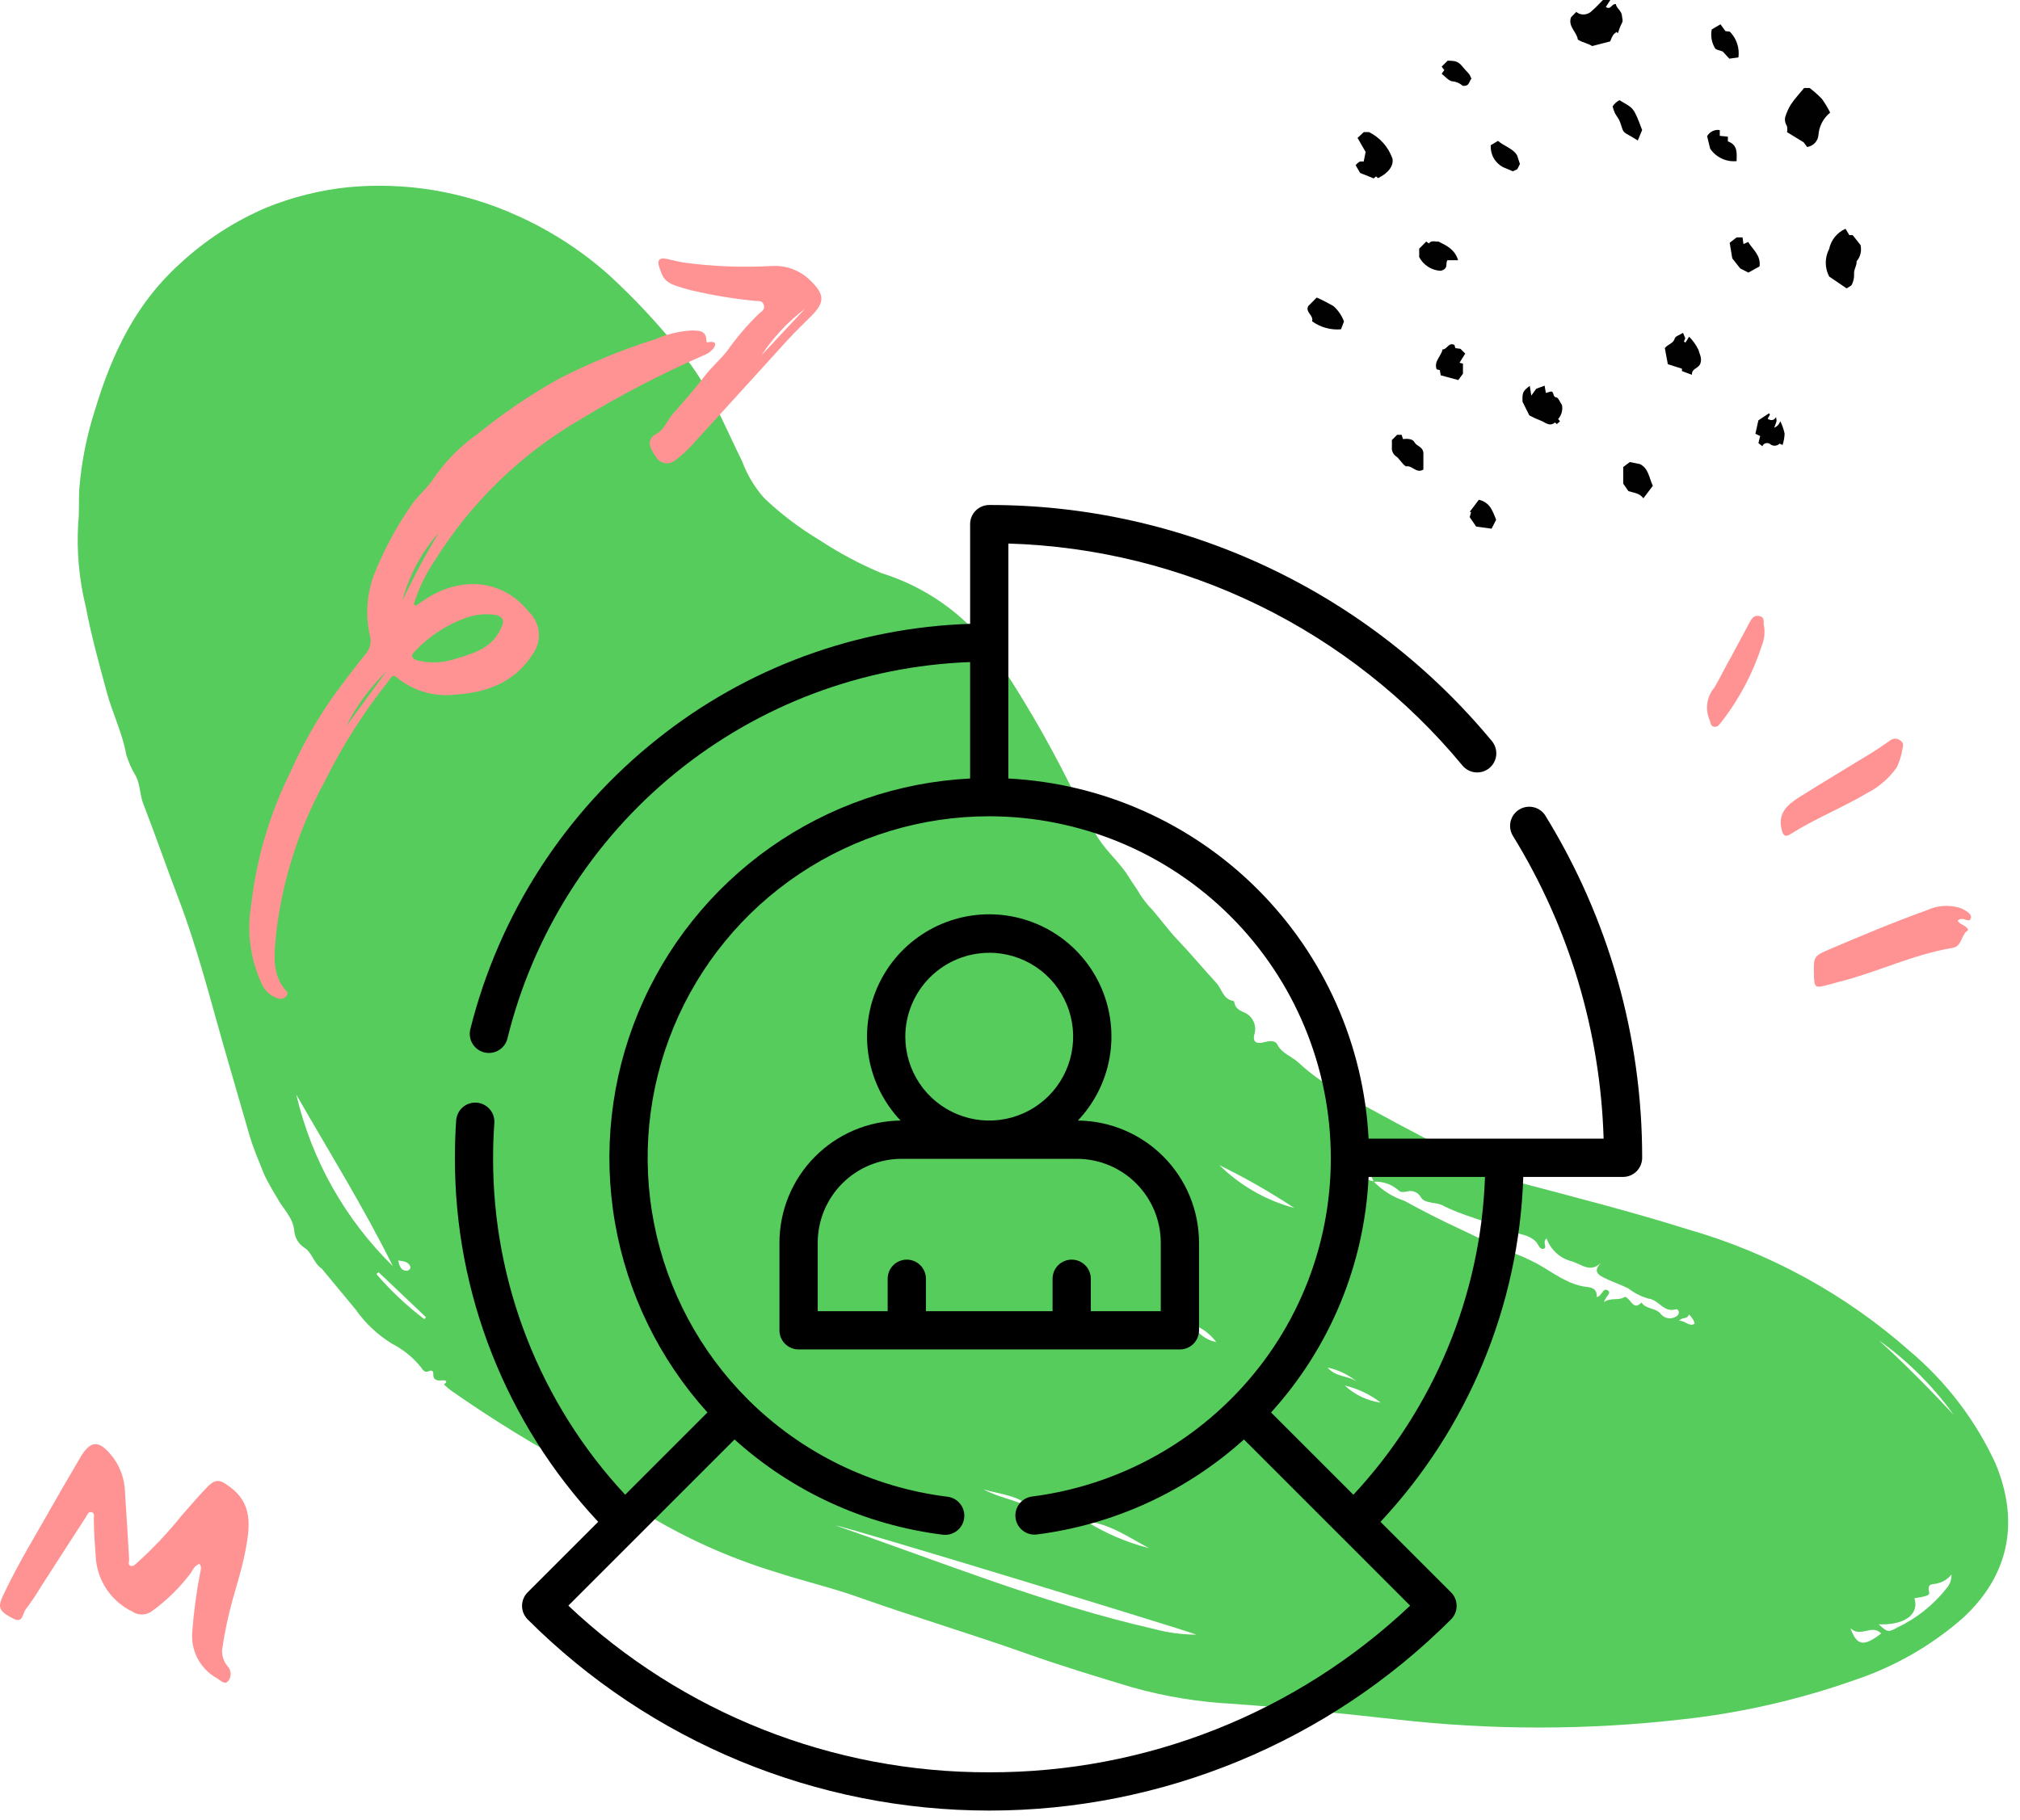
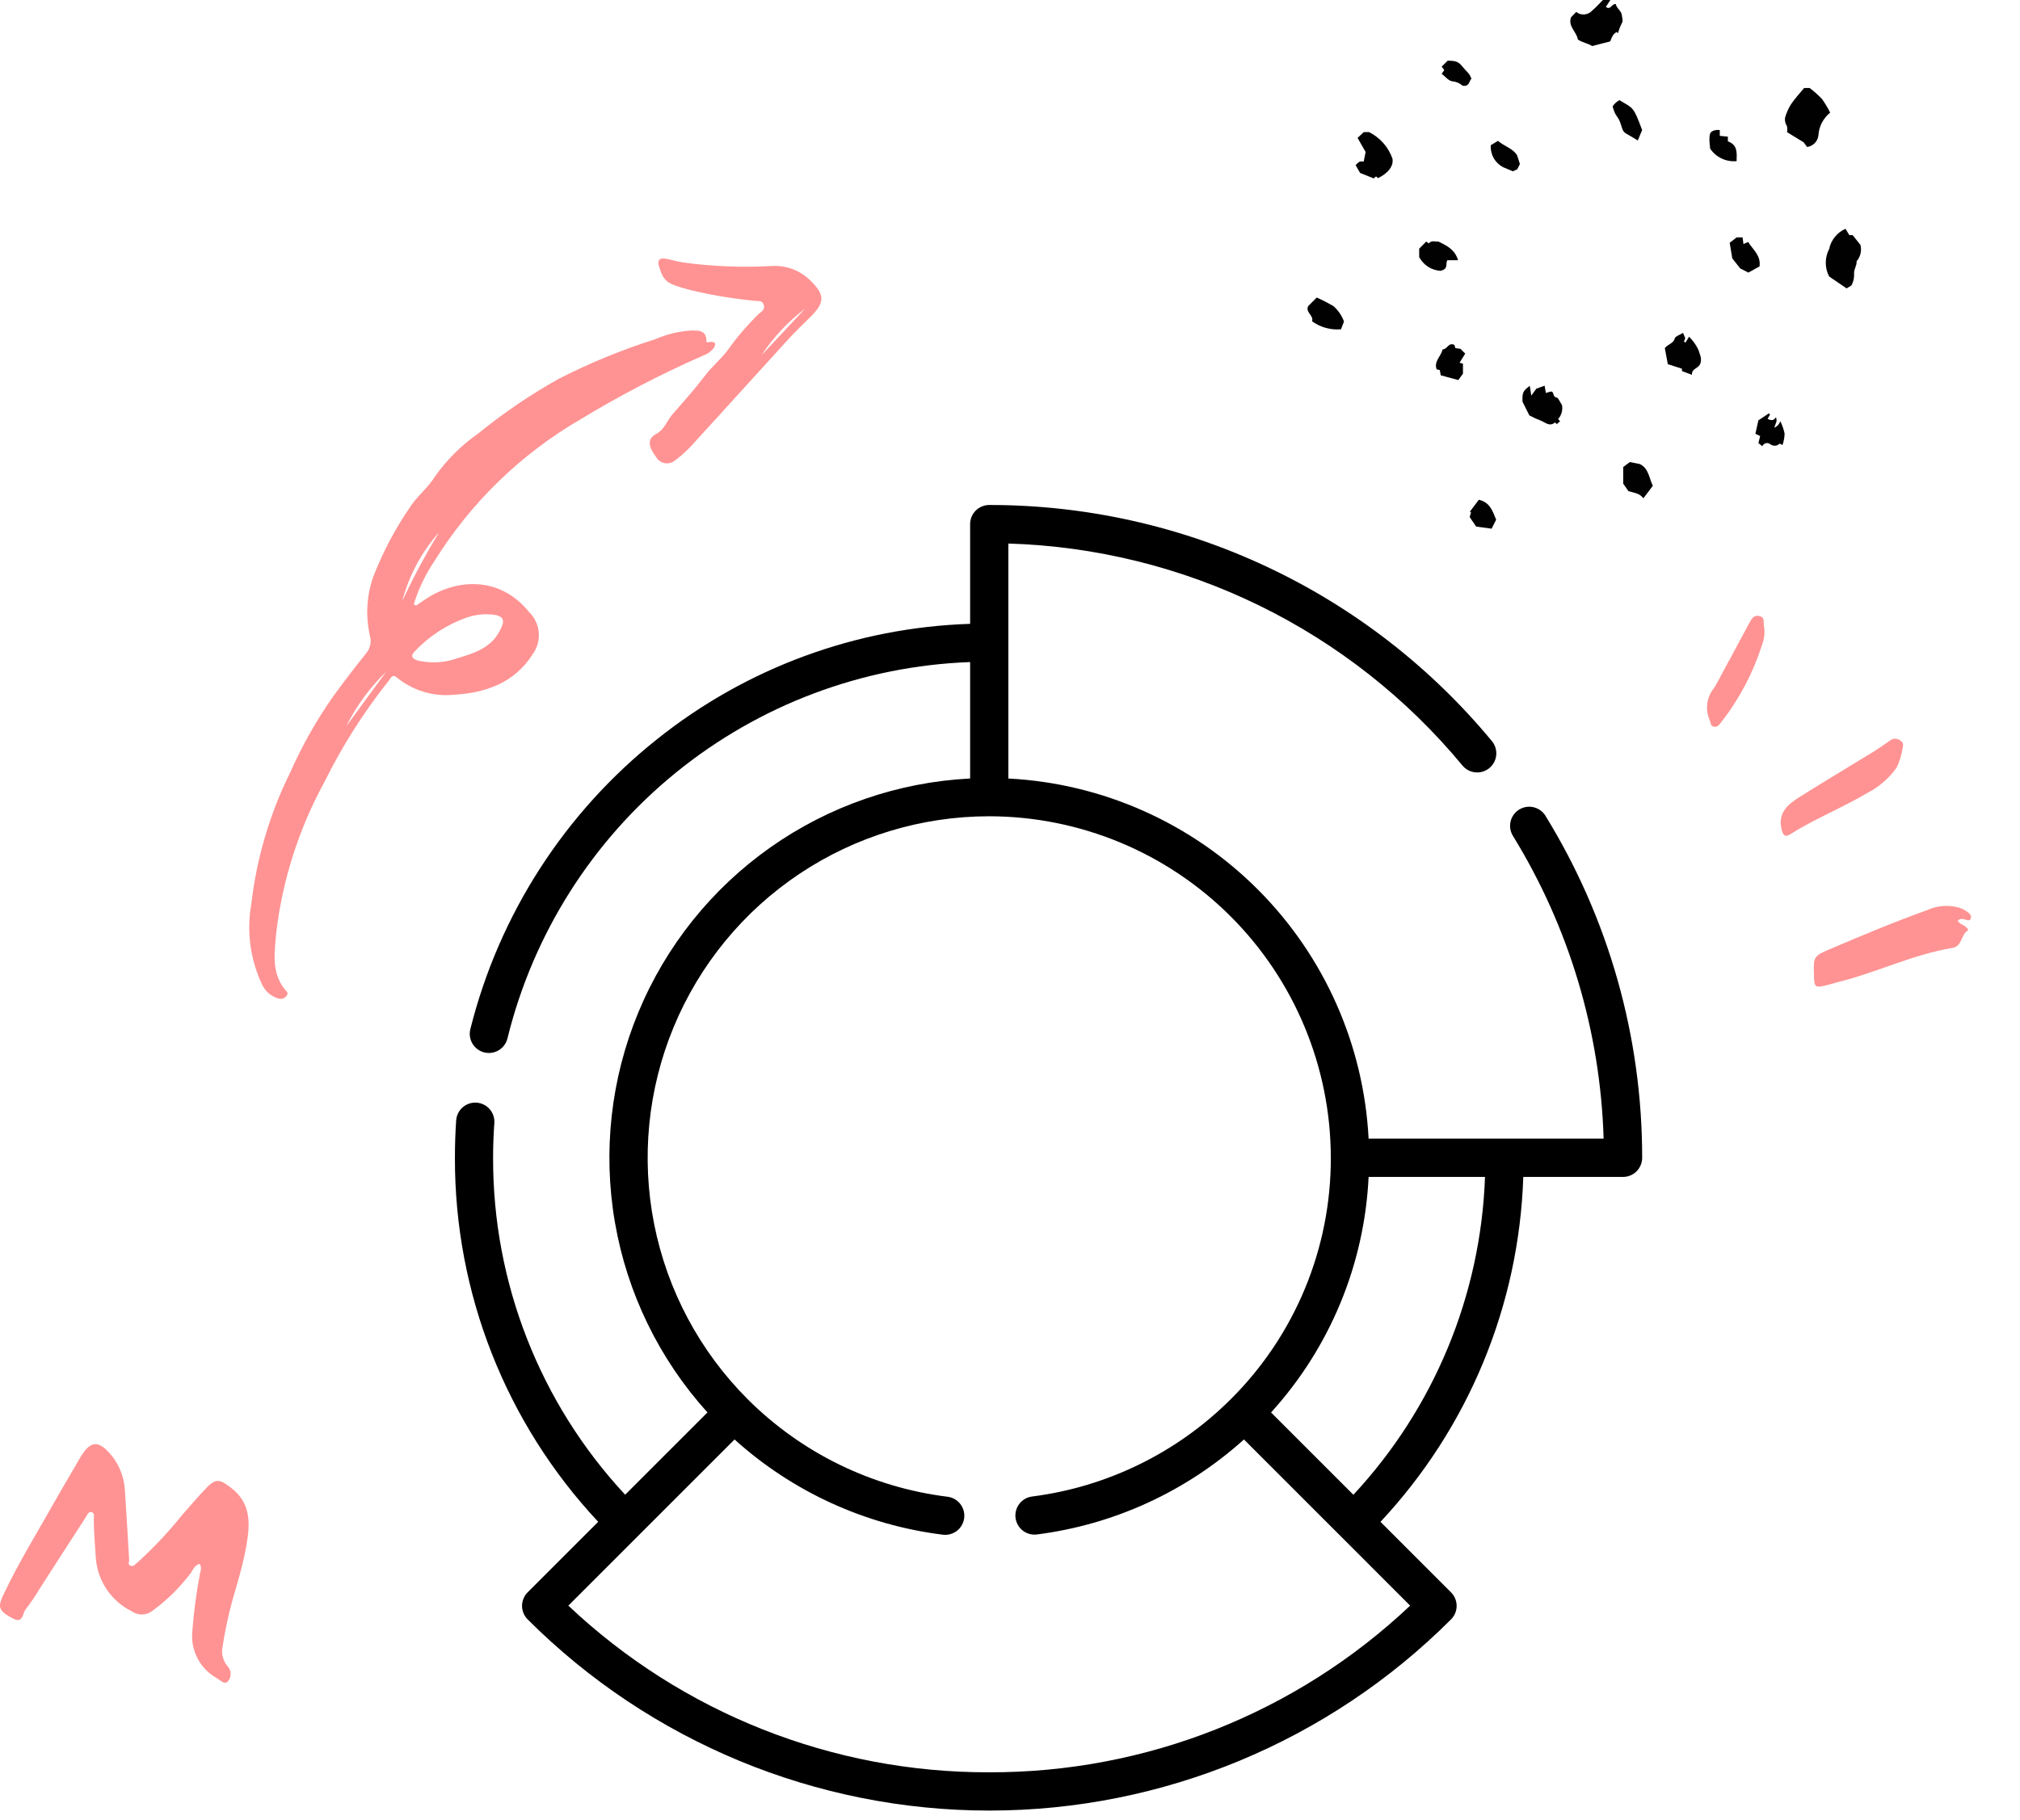
<svg xmlns="http://www.w3.org/2000/svg" width="162" height="146" viewBox="0 0 162 146" fill="none">
-   <path d="M28.526 105.049C29.296 106.144 30.279 107.071 31.416 107.776C32.335 108.242 33.143 108.9 33.785 109.705C33.895 109.881 34.076 110.152 34.385 109.991C34.592 109.885 34.757 109.986 34.747 110.159C34.717 110.729 35.04 110.759 35.469 110.73C35.78 110.704 35.941 110.799 35.599 111.059C35.78 111.228 35.97 111.388 36.167 111.538C39.45 113.839 42.866 115.943 46.398 117.838C48.278 118.814 49.859 120.221 51.637 121.353C54.919 123.361 58.441 124.948 62.119 126.077C64.341 126.805 66.628 127.334 68.81 128.108C73.283 129.694 77.834 131.049 82.303 132.636C85.127 133.636 87.987 134.507 90.851 135.367C93.469 136.098 96.159 136.536 98.873 136.675C103.253 136.988 107.628 137.447 111.996 137.928C119.592 138.794 127.261 138.794 134.856 137.928C139.605 137.413 144.278 136.347 148.78 134.752C151.955 133.691 154.887 132.009 157.405 129.805C161.119 126.387 161.998 122.105 160.029 117.381C158.422 113.906 156.07 110.827 153.141 108.362C148.011 103.828 141.933 100.496 135.351 98.61C130.851 97.197 126.281 96.031 121.722 94.823C119.952 94.227 118.249 93.449 116.639 92.502C113.579 90.97 110.576 89.339 107.592 87.677C106.35 87.028 105.199 86.218 104.169 85.268C103.626 84.74 102.825 84.541 102.437 83.789C102.247 83.424 101.8 83.498 101.393 83.6C100.949 83.713 100.415 83.735 100.593 82.988C100.708 82.633 100.681 82.247 100.518 81.911C100.354 81.576 100.068 81.317 99.717 81.188C99.354 81.016 99.069 80.856 98.998 80.441C98.989 80.388 98.959 80.299 98.929 80.295C98.08 80.169 98.002 79.338 97.552 78.85C96.493 77.702 95.497 76.5 94.421 75.371C93.701 74.614 93.092 73.763 92.411 72.979C92.056 72.616 91.738 72.22 91.461 71.795C91.18 71.29 90.832 70.852 90.54 70.369C89.853 69.242 88.828 68.393 88.105 67.282C87.233 65.936 86.632 64.464 85.867 63.071C83.98 59.276 81.836 55.614 79.45 52.111C77.248 49.207 74.194 47.065 70.714 45.983C68.982 45.261 67.322 44.377 65.755 43.343C64.142 42.382 62.642 41.245 61.282 39.951C60.519 39.089 59.922 38.093 59.521 37.014C58.036 34.027 56.834 30.849 54.647 28.309C52.881 26.08 50.941 23.994 48.847 22.07C46.637 20.099 44.135 18.481 41.43 17.276C37.15 15.338 32.433 14.564 27.757 15.033C25.581 15.277 23.447 15.815 21.415 16.633C18.823 17.729 16.444 19.273 14.387 21.194C10.913 24.33 8.993 28.352 7.664 32.743C6.967 34.862 6.527 37.057 6.355 39.282C6.307 40.182 6.366 41.14 6.272 41.991C6.138 44.235 6.343 46.487 6.88 48.671C7.315 50.985 7.955 53.261 8.568 55.544C9.02 57.227 9.818 58.788 10.12 60.519C10.309 61.143 10.578 61.74 10.92 62.295C11.246 62.98 11.212 63.754 11.486 64.464C12.448 66.937 13.311 69.453 14.258 71.929C15.929 76.27 17.015 80.786 18.322 85.243C18.887 87.179 19.44 89.115 20.003 91.05C20.321 92.15 20.786 93.194 21.203 94.25C21.514 94.882 21.858 95.498 22.231 96.095C22.686 96.968 23.511 97.655 23.598 98.731C23.622 99.011 23.71 99.281 23.857 99.521C24.004 99.761 24.205 99.963 24.443 100.111C25.054 100.523 25.174 101.362 25.809 101.77C26.716 102.86 27.622 103.953 28.526 105.049ZM110.15 94.794C110.516 94.77 110.883 94.82 111.23 94.94C111.576 95.06 111.895 95.248 112.167 95.494C112.334 95.681 112.654 95.621 112.896 95.565C113.085 95.52 113.284 95.534 113.464 95.605C113.645 95.677 113.799 95.802 113.905 95.965C114.146 96.415 114.521 96.387 114.874 96.489C115.124 96.513 115.369 96.566 115.606 96.647C117.306 97.547 119.223 97.931 120.979 98.702C121.699 99.018 122.552 98.975 123.171 99.597C123.371 99.797 123.471 100.267 123.801 100.169C124.131 100.071 123.648 99.59 124.037 99.349C124.193 99.786 124.452 100.18 124.793 100.496C125.133 100.811 125.545 101.041 125.992 101.164C126.771 101.351 127.54 102.187 128.424 101.264C127.901 101.811 127.949 102.131 128.524 102.437C129.194 102.793 129.924 103.017 130.594 103.356C131.072 103.724 131.615 104 132.194 104.169C133.028 104.243 133.427 105.337 134.409 105.024C134.548 104.981 134.773 105.244 134.542 105.519C134.355 105.683 134.111 105.767 133.862 105.751C133.614 105.735 133.382 105.621 133.217 105.435L133.211 105.428C132.811 104.878 132.011 105.057 131.646 104.481C131.057 105.091 130.86 104.41 130.528 104.151C130.451 104.092 130.383 103.982 130.244 104.067C129.774 104.347 129.22 104.059 128.637 104.444C128.753 103.998 129.269 103.724 128.945 103.518C128.529 103.25 128.492 103.982 128.055 104.04C128.093 103.527 127.819 103.292 127.321 103.24C125.791 103.09 124.621 102.122 123.356 101.415C122.621 101.015 121.855 100.675 121.065 100.4C119.711 99.91 118.449 99.214 117.159 98.621C115.636 97.921 114.117 97.143 112.639 96.332C111.7 96.024 110.851 95.49 110.166 94.777C108.966 94.457 108.547 94.027 108.748 93.277C109.163 93.844 109.975 94.017 110.148 94.791L110.15 94.794ZM95.95 131.126C94.79 131.123 93.635 130.967 92.515 130.662C83.78 128.662 75.486 125.299 67.053 122.38C67.722 122.41 94.962 130.722 95.953 131.126H95.95ZM23.767 87.817C26.386 92.378 29.167 96.844 31.501 101.56C27.67 97.805 24.987 93.038 23.765 87.816L23.767 87.817ZM156.505 126.305C156.518 126.704 156.381 127.093 156.121 127.397C155.059 128.746 153.697 129.829 152.144 130.563C151.451 130.955 151.366 130.939 150.667 130.297C152.742 130.377 153.935 129.513 153.536 128.209C153.971 128.109 154.806 128.066 154.717 127.744C154.486 126.901 155.143 127.129 155.429 126.999C155.853 126.89 156.229 126.646 156.503 126.306L156.505 126.305ZM97.805 93.471C99.877 94.485 101.881 95.632 103.805 96.903C101.541 96.297 99.472 95.114 97.8 93.471H97.805ZM156.698 113.509C154.765 111.438 152.776 109.424 150.68 107.514C153.002 109.166 155.033 111.191 156.692 113.508L156.698 113.509ZM87.128 122.043C89.028 122.226 90.533 123.343 92.157 124.187C90.38 123.736 88.683 123.013 87.126 122.043H87.128ZM150.872 131.03C149.484 132.103 148.921 132.049 148.398 130.601C149.211 131.416 150.118 130.241 150.867 131.032L150.872 131.03ZM30.184 102.205L30.358 102.049L34.168 105.668C34.121 105.716 34.068 105.768 34.027 105.816C32.623 104.749 31.335 103.537 30.185 102.2L30.184 102.205ZM78.862 119.47C80.189 119.87 81.653 119.923 82.729 120.97C81.494 120.329 80.09 120.13 78.862 119.47ZM110.721 112.513C109.644 112.363 108.64 111.882 107.847 111.138C108.891 111.388 109.871 111.855 110.722 112.508L110.721 112.513ZM97.537 107.657C97.133 107.573 96.751 107.402 96.419 107.155C96.087 106.909 95.813 106.593 95.616 106.23C96.385 106.502 97.054 106.998 97.537 107.654V107.657ZM108.807 110.829C108.148 110.329 107.183 110.513 106.471 109.703C107.329 109.882 108.13 110.266 108.806 110.823L108.807 110.829ZM134.653 105.949C134.94 105.618 135.325 105.849 135.434 105.463C135.461 105.363 136.039 106.121 135.869 106.208C135.453 106.423 135.169 105.944 134.654 105.943L134.653 105.949ZM31.932 101.109C32.398 101.173 32.786 101.216 32.915 101.63C32.957 101.763 32.766 101.946 32.586 101.938C32.141 101.905 32.034 101.565 31.933 101.104L31.932 101.109Z" fill="#55CC5C" />
  <path d="M145.833 10.87C145.805 11.102 145.7 11.318 145.537 11.484C145.373 11.651 145.159 11.759 144.927 11.791C144.838 11.667 144.727 11.528 144.646 11.413C144.188 11.132 143.74 10.86 143.319 10.603C143.344 10.441 143.341 10.276 143.31 10.115C143.175 9.914 143.121 9.669 143.159 9.429C143.268 9.056 143.427 8.699 143.632 8.369C143.953 7.895 144.346 7.475 144.686 7.061H145.132C145.485 7.328 145.816 7.622 146.121 7.942C146.367 8.289 146.586 8.653 146.776 9.033C146.499 9.256 146.272 9.535 146.109 9.851C145.947 10.168 145.853 10.515 145.833 10.87Z" fill="#010101" />
  <path d="M129.582 0.324C129.646 0.686 130.058 0.862 130.082 1.292C130.091 1.492 130.194 1.654 130.063 1.873C129.935 2.126 129.831 2.391 129.751 2.664C129.716 2.633 129.677 2.599 129.636 2.564C129.364 2.78 129.323 2.83 129.136 3.321L127.687 3.695C127.366 3.476 126.911 3.42 126.54 3.174C126.453 2.548 125.733 2.131 125.992 1.388C126.107 1.27 126.243 1.128 126.41 0.958C126.493 1.015 126.579 1.066 126.669 1.109C126.847 1.17 127.038 1.178 127.22 1.131C127.402 1.085 127.566 0.986 127.692 0.847C127.992 0.599 128.251 0.299 128.551 0H129.145C129.021 0.192 128.907 0.368 128.786 0.557C129.189 0.837 129.232 0.291 129.582 0.324Z" fill="#010101" />
  <path d="M148.312 18.861H148.581L149.207 19.652C149.264 19.879 149.264 20.117 149.21 20.344C149.156 20.572 149.047 20.783 148.894 20.96C148.928 21.315 148.659 21.603 148.694 21.979C148.707 22.269 148.648 22.558 148.521 22.82C148.459 22.959 148.242 23.028 148.094 23.133C147.532 22.749 147.027 22.403 146.694 22.181C146.516 21.84 146.423 21.462 146.423 21.077C146.423 20.693 146.516 20.314 146.694 19.973C146.768 19.618 146.925 19.285 147.154 19.003C147.382 18.721 147.674 18.497 148.006 18.351C148.096 18.511 148.192 18.667 148.312 18.861Z" fill="#010101" />
  <path d="M111.67 12.716C111.788 13.309 111.324 13.899 110.514 14.289L110.356 14.15L110.167 14.311C109.824 14.172 109.487 14.039 109.077 13.872L108.718 13.247C108.809 13.141 108.915 13.047 109.031 12.968C109.14 12.943 109.253 12.94 109.364 12.959C109.417 12.699 109.464 12.446 109.522 12.195C109.322 11.852 109.105 11.466 108.873 11.061C109.056 10.891 109.213 10.743 109.373 10.597H109.796C110.671 11.034 111.343 11.793 111.67 12.716Z" fill="#010101" />
  <path d="M122.807 31.732C122.946 31.532 123.045 31.401 123.207 31.181L123.875 30.937C123.915 31.146 123.943 31.302 123.975 31.521L124.321 31.421C124.677 31.321 124.469 31.838 124.821 31.879C124.975 31.897 125.09 32.234 125.269 32.491C125.306 32.691 125.298 32.896 125.243 33.091C125.189 33.287 125.091 33.468 124.956 33.619C125.002 33.668 125.056 33.719 125.11 33.795C125.03 33.866 124.95 33.94 124.857 34.02C124.809 33.973 124.759 33.929 124.706 33.888C124.267 34.265 123.921 33.866 123.559 33.74C123.248 33.617 122.945 33.478 122.65 33.323C122.476 32.974 122.3 32.623 122.102 32.223C122.077 31.493 122.13 31.364 122.686 30.953C122.729 31.205 122.76 31.431 122.807 31.732Z" fill="#010101" />
  <path d="M135.69 30.066L134.89 29.766V29.577C134.516 29.457 134.146 29.34 133.756 29.213C133.663 28.721 133.582 28.289 133.515 27.921C133.799 27.584 134.204 27.559 134.315 27.142C134.359 26.975 134.687 26.882 134.976 26.697C135.032 26.835 135.088 26.969 135.153 27.129C135.146 27.142 135.097 27.271 135.048 27.401C135.089 27.427 135.132 27.45 135.173 27.479C135.256 27.343 135.339 27.206 135.463 27.008C135.77 27.314 136.023 27.671 136.211 28.062C136.294 28.39 136.511 28.706 136.372 29.142C136.233 29.578 135.655 29.534 135.69 30.066Z" fill="#010101" />
  <path d="M116.935 20.875H116.079C115.89 21.141 116.214 21.564 115.525 21.725C115.17 21.703 114.826 21.591 114.527 21.398C114.228 21.206 113.983 20.939 113.816 20.625V19.945L114.384 19.376L114.584 19.528C114.825 19.234 115.149 19.413 115.363 19.376C116.039 19.713 116.679 20.013 116.935 20.875Z" fill="#010101" />
-   <path d="M112.046 34.878H112.405C112.436 34.967 112.467 35.066 112.52 35.221C112.847 35.177 113.292 35.193 113.437 35.471C113.614 35.814 114.063 35.789 114.152 36.294V37.666C113.595 38.021 113.24 37.295 112.752 37.412C112.403 37.192 112.264 36.8 111.924 36.578C111.82 36.495 111.738 36.388 111.686 36.266C111.633 36.144 111.612 36.01 111.624 35.878C111.64 35.687 111.624 35.488 111.624 35.304C111.771 35.153 111.906 35.016 112.046 34.878Z" fill="#010101" />
  <path d="M105.228 25.775C105.364 25.275 104.666 25.06 104.915 24.554C105.115 24.359 105.323 24.146 105.598 23.868C106.054 24.071 106.499 24.298 106.931 24.547C107.316 24.883 107.609 25.31 107.785 25.79C107.704 25.999 107.626 26.19 107.543 26.416C106.72 26.487 105.898 26.26 105.228 25.775Z" fill="#010101" />
  <path d="M131.797 39.971C131.476 39.548 131.028 39.535 130.597 39.397L130.179 38.797V37.465C130.279 37.384 130.442 37.265 130.708 37.065C130.897 37.103 131.229 37.165 131.518 37.226C132.236 37.591 132.242 38.332 132.554 38.969C132.32 39.288 132.063 39.624 131.797 39.971Z" fill="#010101" />
  <path d="M117.051 29.099C117.141 29.121 117.218 29.143 117.327 29.17V29.977C117.175 30.185 117.042 30.361 116.949 30.487C116.449 30.351 116.019 30.236 115.543 30.106C115.524 30.006 115.499 29.846 115.469 29.683C115.391 29.664 115.314 29.648 115.218 29.628C114.971 28.981 115.586 28.576 115.689 28.028C116.06 28.047 116.161 27.428 116.641 27.669C116.65 27.704 116.675 27.774 116.718 27.923L117.129 27.984L117.509 28.365L117.051 29.099Z" fill="#010101" />
  <path d="M139.822 19.575C139.973 19.51 140.085 19.46 140.203 19.411C140.549 20.001 141.229 20.465 141.114 21.367C140.829 21.525 140.508 21.701 140.214 21.867L139.562 21.533L138.925 20.726C138.861 20.34 138.792 19.919 138.717 19.475L139.277 19.042H139.749C139.773 19.205 139.795 19.361 139.822 19.575Z" fill="#010101" />
  <path d="M141.948 33.249C141.89 33.349 141.83 33.457 141.76 33.598C142.019 33.734 142.227 33.774 142.433 33.466C142.464 33.567 142.479 33.673 142.477 33.779C142.431 33.952 142.359 34.119 142.288 34.31C142.403 34.263 142.506 34.191 142.59 34.1C142.675 34.008 142.738 33.9 142.776 33.782C142.932 34.1 143.048 34.436 143.122 34.782C143.111 35.094 143.055 35.403 142.955 35.699C142.855 35.656 142.733 35.573 142.705 35.599C142.606 35.694 142.475 35.749 142.338 35.754C142.201 35.759 142.067 35.712 141.961 35.624C141.875 35.558 141.766 35.53 141.659 35.544C141.551 35.559 141.454 35.616 141.388 35.702C141.367 35.73 141.349 35.761 141.335 35.794C141.203 35.694 141.127 35.621 141.022 35.544C141.066 35.365 141.112 35.176 141.161 34.979C141.028 34.914 140.914 34.861 140.78 34.796C140.854 34.463 140.929 34.129 141.018 33.72C141.256 33.56 141.562 33.355 141.868 33.155C141.893 33.188 141.92 33.219 141.948 33.249Z" fill="#010101" />
  <path d="M131.349 11.27C131.099 11.122 130.904 10.994 130.703 10.883C130.181 10.595 130.181 10.595 130.003 10.017C129.96 9.869 129.903 9.725 129.833 9.588C129.733 9.405 129.595 9.242 129.505 9.056C129.434 8.887 129.375 8.713 129.329 8.535C129.465 8.324 129.654 8.151 129.877 8.035C130.992 8.712 130.986 8.512 131.697 10.435C131.577 10.705 131.46 10.994 131.349 11.27Z" fill="#010101" />
-   <path d="M138.377 2.495L138.726 2.536C138.993 2.805 139.194 3.131 139.314 3.49C139.434 3.849 139.47 4.231 139.419 4.606C139.159 4.64 138.934 4.674 138.689 4.706C138.489 4.491 138.281 4.264 138.16 4.132C137.869 4.017 137.625 4 137.545 3.872C137.269 3.42 137.174 2.879 137.279 2.36C137.479 2.239 137.705 2.107 137.979 1.95L138.377 2.495Z" fill="#010101" />
-   <path d="M137.923 10.434V10.898L138.572 10.96V11.34C139.379 11.628 139.283 12.279 139.272 12.926C138.861 12.965 138.448 12.893 138.075 12.716C137.702 12.541 137.383 12.268 137.151 11.926C137.07 11.593 136.996 11.286 136.907 10.926C137.006 10.75 137.156 10.608 137.338 10.52C137.519 10.432 137.724 10.402 137.923 10.434Z" fill="#010101" />
+   <path d="M137.923 10.434V10.898L138.572 10.96V11.34C139.379 11.628 139.283 12.279 139.272 12.926C138.861 12.965 138.448 12.893 138.075 12.716C137.702 12.541 137.383 12.268 137.151 11.926C137.006 10.75 137.156 10.608 137.338 10.52C137.519 10.432 137.724 10.402 137.923 10.434Z" fill="#010101" />
  <path d="M119.555 11.649C119.763 11.519 119.955 11.411 120.133 11.3C120.643 11.739 121.372 11.925 121.675 12.474C121.761 12.746 121.817 12.916 121.894 13.157C121.839 13.268 121.749 13.451 121.685 13.574L121.327 13.741C121.086 13.641 120.81 13.524 120.535 13.407C120.22 13.239 119.96 12.984 119.786 12.672C119.612 12.361 119.532 12.005 119.555 11.649Z" fill="#010101" />
  <path d="M118.386 42.24C118.21 41.984 118.034 41.724 117.865 41.48C117.905 41.335 117.939 41.214 117.976 41.091L117.876 41.05C118.124 40.723 118.371 40.396 118.6 40.089C119.521 40.298 119.722 41.05 119.988 41.689C119.864 41.929 119.738 42.189 119.623 42.409C119.255 42.362 118.859 42.305 118.386 42.24Z" fill="#010101" />
  <path d="M115.617 5.344L116.105 4.865C116.515 4.89 116.89 4.84 117.245 5.292C117.656 5.813 117.845 5.863 117.963 6.23C117.969 6.255 118 6.271 118.021 6.289C117.813 6.489 117.867 6.959 117.304 6.879C117.069 6.671 116.773 6.545 116.46 6.52C116.169 6.48 115.916 6.143 115.62 5.92C115.706 5.796 115.765 5.711 115.828 5.62C115.771 5.554 115.713 5.471 115.617 5.344Z" fill="#010101" />
  <path d="M157.005 73.842C157.147 74.126 157.423 74.165 157.617 74.316C157.73 74.404 157.9 74.587 157.817 74.638C157.255 74.978 157.37 75.912 156.584 76.038C153.408 76.564 150.506 78.013 147.405 78.781C147.187 78.837 146.972 78.903 146.754 78.962C145.497 79.29 145.499 79.288 145.47 78.047C145.438 76.767 145.487 76.671 146.73 76.147C149.313 75.047 151.906 73.956 154.549 73.008C155.349 72.64 156.253 72.568 157.101 72.803C157.339 72.881 157.565 72.994 157.77 73.138C157.947 73.264 158.151 73.46 158.044 73.699C157.937 73.938 157.704 73.775 157.525 73.743C157.437 73.712 157.343 73.705 157.251 73.722C157.16 73.739 157.075 73.781 157.005 73.842Z" fill="#FF9393" />
  <path d="M152.116 61.559C151.5 62.433 150.679 63.142 149.726 63.625C147.726 64.813 145.544 65.67 143.578 66.919C143.196 67.16 143.021 67.062 142.895 66.585C142.527 65.204 143.395 64.515 144.356 63.91C146.276 62.699 148.231 61.542 150.164 60.353C150.664 60.044 151.147 59.705 151.632 59.365C151.749 59.287 151.89 59.249 152.031 59.257C152.172 59.266 152.306 59.321 152.413 59.413C152.668 59.579 152.65 59.777 152.575 60.065C152.494 60.583 152.34 61.086 152.116 61.559Z" fill="#FF9393" />
  <path d="M138.664 53.004C139.206 51.994 139.748 50.973 140.297 49.962C140.471 49.638 140.659 49.301 141.13 49.424C141.56 49.537 141.405 49.898 141.463 50.181C141.559 50.71 141.504 51.255 141.306 51.754C140.595 53.977 139.497 56.058 138.064 57.9C137.902 58.1 137.781 58.334 137.482 58.3C137.142 58.262 137.212 57.948 137.102 57.741C136.919 57.316 136.859 56.848 136.928 56.39C136.997 55.932 137.193 55.503 137.493 55.15C137.9 54.45 138.268 53.721 138.653 53.005L138.664 53.004Z" fill="#FF9393" />
  <path d="M15.998 125.446C15.636 125.563 15.485 125.875 15.321 126.154C14.434 127.341 13.372 128.387 12.171 129.254C11.937 129.42 11.658 129.51 11.371 129.51C11.084 129.51 10.805 129.42 10.571 129.254C9.775 128.863 9.092 128.274 8.588 127.544C8.085 126.814 7.776 125.966 7.693 125.083C7.619 124.019 7.532 122.96 7.523 121.893C7.523 121.684 7.623 121.383 7.35 121.303C7.077 121.223 6.991 121.541 6.883 121.703C5.659 123.58 4.453 125.469 3.239 127.351C2.881 127.953 2.489 128.534 2.064 129.091C1.808 129.404 1.848 130.238 1.097 129.857C-0.077 129.257 -0.217 128.967 0.247 127.98C1.49 125.341 3.029 122.865 4.456 120.327C5.075 119.227 5.733 118.148 6.356 117.054C7.19 115.594 7.856 115.348 9.067 116.906C9.656 117.702 9.989 118.658 10.022 119.647C10.15 121.461 10.245 123.279 10.356 125.096C10.369 125.276 10.217 125.52 10.48 125.609C10.689 125.68 10.845 125.485 10.99 125.368C12.28 124.202 13.475 122.935 14.564 121.579C15.25 120.8 15.919 120.006 16.644 119.264C17.344 118.553 17.704 118.726 18.464 119.293C20.264 120.631 20.044 122.421 19.716 124.219C19.459 125.632 19.026 127.019 18.631 128.405C18.278 129.698 18.005 131.011 17.812 132.337C17.797 132.587 17.833 132.837 17.916 133.073C17.999 133.309 18.128 133.527 18.296 133.712C18.426 133.874 18.497 134.075 18.497 134.283C18.497 134.49 18.426 134.692 18.296 134.853C18.018 135.184 17.671 134.785 17.415 134.634C16.748 134.268 16.203 133.713 15.849 133.04C15.495 132.366 15.348 131.603 15.425 130.845C15.541 129.306 15.744 127.774 16.034 126.257C16.091 125.979 16.205 125.713 15.998 125.446Z" fill="#FF9393" />
  <path d="M123.946 65.442C123.732 65.096 123.39 64.848 122.994 64.754C122.598 64.66 122.181 64.727 121.835 64.941C121.488 65.154 121.241 65.497 121.147 65.893C121.053 66.288 121.12 66.706 121.334 67.052C125.84 74.372 128.348 82.746 128.607 91.338H109.759C109.37 83.802 106.201 76.678 100.865 71.342C95.53 66.007 88.405 62.838 80.87 62.45V43.601C87.857 43.81 94.719 45.507 100.998 48.578C107.278 51.649 112.831 56.023 117.287 61.409C117.546 61.722 117.92 61.919 118.325 61.956C118.73 61.994 119.134 61.869 119.447 61.609C119.76 61.349 119.957 60.976 119.995 60.571C120.032 60.165 119.907 59.762 119.648 59.449C114.739 53.516 108.58 48.742 101.611 45.468C94.642 42.193 87.035 40.5 79.335 40.509C78.929 40.509 78.538 40.67 78.251 40.958C77.963 41.246 77.802 41.636 77.802 42.043V50.043C68.665 50.334 59.867 53.573 52.722 59.276C45.298 65.171 40.025 73.351 37.722 82.548C37.672 82.744 37.66 82.949 37.689 83.149C37.718 83.35 37.786 83.543 37.89 83.717C37.994 83.891 38.132 84.043 38.294 84.164C38.457 84.285 38.642 84.372 38.839 84.421C39.036 84.469 39.241 84.478 39.441 84.448C39.641 84.417 39.834 84.347 40.007 84.241C40.18 84.135 40.33 83.996 40.449 83.832C40.569 83.668 40.654 83.482 40.7 83.285C42.765 74.906 47.503 67.428 54.197 61.983C60.892 56.539 69.178 53.423 77.802 53.109V62.449C72.045 62.739 66.489 64.656 61.778 67.978C57.068 71.3 53.397 75.89 51.191 81.215C48.985 86.54 48.336 92.382 49.317 98.061C50.299 103.741 52.872 109.025 56.737 113.301L50.138 119.901C43.305 112.562 39.518 102.899 39.545 92.872C39.545 91.932 39.578 90.996 39.645 90.09C39.674 89.684 39.54 89.283 39.274 88.976C39.142 88.824 38.981 88.699 38.8 88.609C38.62 88.519 38.424 88.466 38.223 88.451C37.817 88.423 37.416 88.556 37.109 88.823C36.802 89.09 36.613 89.468 36.584 89.874C36.516 90.851 36.484 91.86 36.484 92.874C36.455 103.715 40.565 114.16 47.974 122.074L42.316 127.732C42.174 127.874 42.061 128.043 41.984 128.23C41.907 128.416 41.867 128.615 41.867 128.817C41.867 129.018 41.907 129.218 41.984 129.404C42.061 129.59 42.174 129.759 42.316 129.902C52.137 139.721 65.456 145.238 79.343 145.238C93.231 145.238 106.549 139.721 116.37 129.902C116.657 129.614 116.819 129.224 116.819 128.817C116.819 128.411 116.657 128.02 116.37 127.733L110.713 122.075C117.757 114.546 121.827 104.714 122.164 94.409H130.164C130.57 94.409 130.961 94.247 131.248 93.96C131.536 93.672 131.698 93.282 131.698 92.875C131.707 83.189 129.022 73.692 123.945 65.445L123.946 65.442ZM79.335 142.168C66.786 142.203 54.702 137.417 45.58 128.799L58.91 115.469C63.563 119.67 69.396 122.337 75.618 123.109C76.022 123.158 76.428 123.044 76.749 122.794C77.069 122.543 77.276 122.175 77.326 121.771C77.375 121.367 77.261 120.96 77.01 120.64C76.759 120.319 76.391 120.112 75.987 120.063C69.926 119.311 64.287 116.559 59.965 112.243L59.956 112.234C56.127 108.402 53.52 103.522 52.465 98.209C51.41 92.897 51.953 87.391 54.026 82.387C56.099 77.383 59.609 73.106 64.112 70.097C68.616 67.087 73.91 65.48 79.326 65.479H79.337C86.598 65.487 93.56 68.376 98.695 73.51C103.831 78.645 106.72 85.607 106.729 92.869C106.738 96.468 106.034 100.033 104.657 103.357C103.28 106.682 101.257 109.701 98.706 112.239C94.404 116.53 88.802 119.275 82.775 120.045C82.372 120.095 82.005 120.304 81.755 120.625C81.505 120.947 81.393 121.354 81.444 121.758C81.494 122.162 81.703 122.529 82.024 122.779C82.345 123.028 82.753 123.14 83.156 123.09C89.339 122.302 95.133 119.643 99.763 115.469L113.091 128.799C103.969 137.418 91.885 142.203 79.335 142.168ZM108.536 119.902L101.936 113.302C106.66 108.105 109.426 101.424 109.759 94.409H119.094C118.757 103.903 115.007 112.957 108.534 119.909L108.536 119.902Z" fill="black" />
-   <path d="M94.625 108.246C95.032 108.246 95.422 108.084 95.71 107.796C95.997 107.509 96.159 107.119 96.159 106.712V99.687C96.156 97.103 95.135 94.624 93.316 92.79C91.497 90.955 89.027 89.912 86.444 89.887C87.763 88.497 88.645 86.75 88.982 84.864C89.319 82.977 89.095 81.033 88.338 79.273C87.582 77.512 86.326 76.012 84.725 74.958C83.125 73.904 81.251 73.342 79.334 73.342C77.418 73.342 75.544 73.904 73.943 74.958C72.343 76.012 71.087 77.512 70.33 79.273C69.574 81.033 69.35 82.977 69.687 84.864C70.023 86.75 70.906 88.497 72.225 89.887C69.641 89.912 67.172 90.955 65.353 92.79C63.534 94.624 62.512 97.103 62.51 99.687V106.712C62.51 107.119 62.671 107.509 62.959 107.796C63.247 108.084 63.637 108.246 64.044 108.246H94.625ZM79.335 76.426C80.666 76.426 81.967 76.821 83.074 77.56C84.181 78.3 85.044 79.351 85.553 80.581C86.063 81.811 86.196 83.164 85.936 84.47C85.677 85.776 85.036 86.975 84.094 87.916C83.153 88.858 81.954 89.499 80.648 89.758C79.342 90.018 77.989 89.885 76.759 89.375C75.529 88.866 74.478 88.003 73.738 86.896C72.999 85.789 72.604 84.488 72.604 83.157C72.607 81.373 73.317 79.663 74.579 78.402C75.841 77.141 77.551 76.432 79.335 76.43V76.426ZM65.579 99.687C65.581 97.902 66.29 96.191 67.552 94.929C68.814 93.667 70.525 92.958 72.31 92.956H86.36C88.144 92.958 89.855 93.667 91.117 94.929C92.379 96.191 93.089 97.902 93.091 99.687V105.178H87.481V102.578C87.481 102.171 87.319 101.781 87.031 101.493C86.744 101.205 86.354 101.044 85.947 101.044C85.54 101.044 85.15 101.205 84.862 101.493C84.574 101.781 84.413 102.171 84.413 102.578V105.178H74.257V102.578C74.257 102.171 74.095 101.781 73.808 101.493C73.52 101.205 73.13 101.044 72.723 101.044C72.316 101.044 71.926 101.205 71.638 101.493C71.35 101.781 71.189 102.171 71.189 102.578V105.178H65.579V99.687Z" fill="black" />
  <path d="M33.358 48.582L34.048 48.115C36.614 46.375 40.092 46.203 42.42 49.086C42.872 49.52 43.151 50.103 43.206 50.726C43.261 51.35 43.089 51.973 42.72 52.479C41.257 54.779 38.969 55.579 36.397 55.73C34.756 55.895 33.117 55.401 31.839 54.358C31.46 54.037 31.375 54.358 31.212 54.558C29.184 57.1 27.436 59.854 25.997 62.77C23.962 66.5 22.658 70.585 22.155 74.804C22.025 76.364 21.743 77.964 22.821 79.341C22.978 79.541 23.186 79.633 22.964 79.902C22.884 80.001 22.776 80.071 22.653 80.104C22.53 80.137 22.401 80.13 22.282 80.084C22 79.996 21.739 79.849 21.519 79.652C21.298 79.456 21.122 79.214 21.002 78.943C20.067 76.945 19.77 74.708 20.152 72.536C20.577 68.845 21.639 65.257 23.291 61.929C24.237 59.793 25.39 57.755 26.733 55.844C27.582 54.687 28.452 53.537 29.355 52.415C29.518 52.225 29.632 51.998 29.688 51.755C29.743 51.51 29.738 51.257 29.672 51.015C29.294 49.39 29.403 47.69 29.987 46.127C30.74 44.222 31.703 42.406 32.859 40.715C33.426 39.809 34.292 39.176 34.868 38.247C35.817 36.895 36.996 35.719 38.351 34.774C40.366 33.133 42.52 31.67 44.787 30.401C47.278 29.122 49.872 28.056 52.542 27.214C53.469 26.808 54.46 26.569 55.47 26.508C56.017 26.523 56.642 26.479 56.651 27.32C56.658 27.559 56.814 27.433 56.945 27.427C57.474 27.4 57.424 27.659 57.193 27.981C56.97 28.236 56.683 28.427 56.361 28.534C52.975 30.023 49.691 31.733 46.529 33.652C41.778 36.42 37.774 40.306 34.864 44.971C34.133 46.048 33.567 47.227 33.184 48.471C33.245 48.505 33.303 48.542 33.358 48.582ZM39.813 49.344C39.025 49.207 38.215 49.27 37.457 49.529C35.867 50.084 34.434 51.012 33.276 52.235C32.833 52.675 33.124 52.877 33.526 52.989C34.567 53.232 35.656 53.169 36.662 52.807C38.032 52.397 39.462 51.957 40.143 50.473C40.343 50.035 40.589 49.567 39.813 49.346V49.344ZM35.213 42.703C33.811 44.278 32.801 46.163 32.265 48.203C33.145 46.316 34.129 44.48 35.214 42.703H35.213ZM27.748 58.283L30.972 53.883C29.657 55.156 28.568 56.644 27.753 58.283H27.748Z" fill="#FF9393" />
  <path d="M52.862 21.404C52.683 20.865 52.894 20.652 53.433 20.761C53.9 20.852 54.358 20.991 54.826 21.061C57.164 21.377 59.526 21.47 61.882 21.339C62.457 21.301 63.033 21.386 63.572 21.589C64.111 21.793 64.6 22.11 65.006 22.518C66.144 23.63 66.169 24.249 65.049 25.365C64.432 25.978 63.802 26.581 63.214 27.222C60.602 30.081 58.014 32.959 55.395 35.813C54.993 36.245 54.549 36.636 54.07 36.981C54.035 37.006 53.999 37.029 53.961 37.05C53.729 37.175 53.456 37.203 53.203 37.128C52.95 37.053 52.737 36.882 52.61 36.65C51.942 35.771 51.941 35.176 52.616 34.817C53.291 34.458 53.479 33.753 53.933 33.235C54.824 32.219 55.722 31.205 56.539 30.135C57.071 29.435 57.739 28.871 58.274 28.209C59.048 27.103 59.927 26.073 60.897 25.134C61.097 24.974 61.371 24.818 61.249 24.446C61.127 24.074 60.806 24.169 60.549 24.135C58.818 23.965 57.099 23.679 55.406 23.28C53.451 22.761 53.246 22.604 52.862 21.404ZM64.554 24.772C63.189 25.808 62.011 27.069 61.069 28.5L64.554 24.772Z" fill="#FF9393" />
</svg>